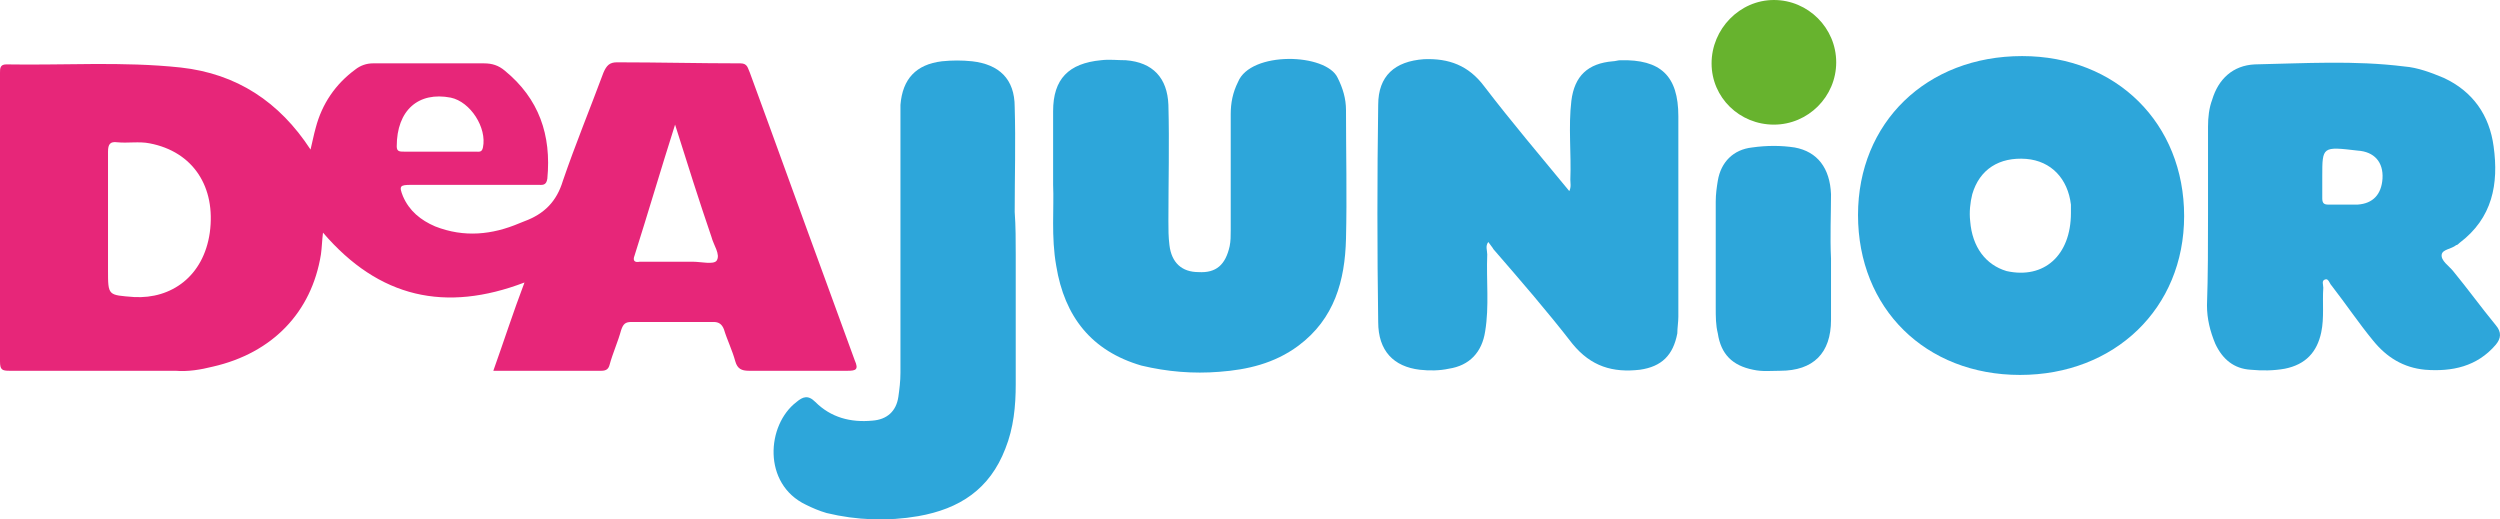
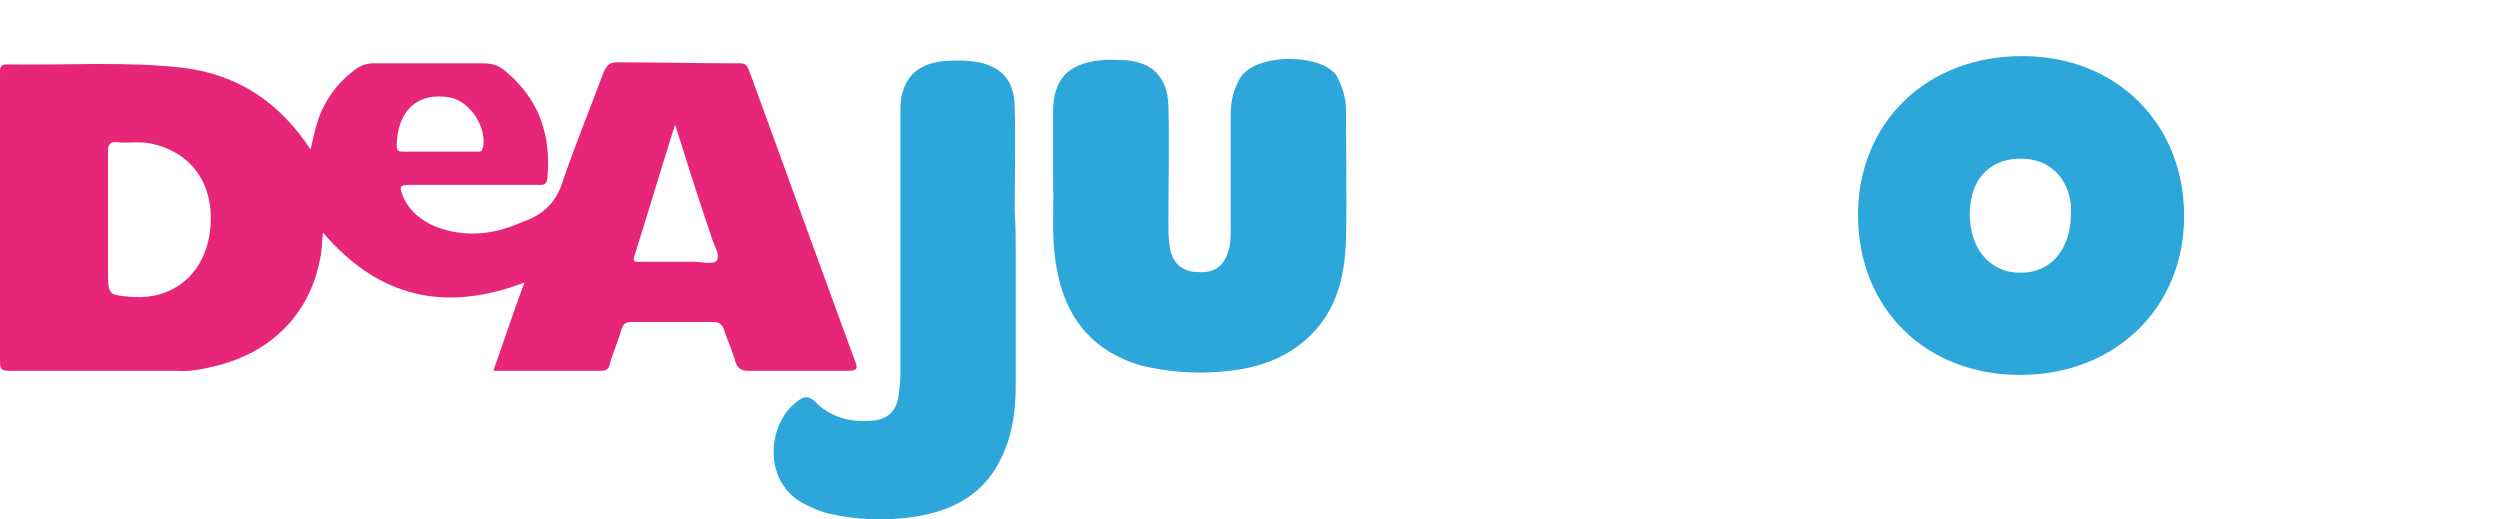
<svg xmlns="http://www.w3.org/2000/svg" version="1.1" id="Livello_1" x="0px" y="0px" width="1000px" height="207.769px" viewBox="-202.36 317.061 1000 207.769" enable-background="new -202.36 317.061 1000 207.769" xml:space="preserve">
  <g>
    <path fill="#E72679" d="M-5.031,465.371c4.155-11.632,7.894-23.264,12.464-35.312c-31.573,12.048-58.161,6.231-80.594-19.941   c-0.416,3.323-0.416,5.816-0.831,8.724c-3.74,23.265-19.526,39.467-43.205,44.867c-4.986,1.247-9.97,2.077-14.956,1.662   c-22.019,0-44.451,0-66.469,0c-2.908,0-3.739-0.415-3.739-3.738c0-38.637,0-76.856,0-115.491c0-1.662,0-3.323,2.493-3.323   c23.265,0.415,46.529-1.247,69.793,1.247c22.432,2.492,39.465,13.708,51.928,32.818c0.832-3.323,1.247-5.816,2.078-8.724   c2.493-9.554,7.894-17.448,15.786-23.264c2.078-1.662,4.57-2.492,7.063-2.492c14.955,0,29.911,0,44.451,0   c3.323,0,5.816,0.831,8.309,2.908c13.709,11.216,18.694,25.756,17.033,43.205c-0.415,2.908-2.078,2.491-3.738,2.491   c-17.033,0-33.651,0-50.684,0c-4.569,0-4.986,0.417-3.323,4.571c2.493,5.816,7.062,9.554,12.877,12.047   c11.632,4.57,22.849,3.323,33.651-1.246c0.831-0.416,1.246-0.416,2.078-0.832c7.892-2.908,12.878-7.892,15.371-16.201   c4.986-14.54,10.802-28.665,16.203-43.205c1.246-2.908,2.491-4.155,5.399-4.155c16.618,0,32.821,0.416,49.437,0.416   c2.908,0,2.908,2.077,3.74,3.739c10.385,28.25,20.356,56.083,30.741,84.333c3.738,10.387,7.479,20.356,11.217,30.743   c1.663,3.738,0.415,4.153-2.908,4.153c-13.294,0-26.172,0-39.467,0c-2.908,0-4.569-0.83-5.399-3.738   c-1.248-4.57-3.325-8.724-4.571-12.88c-0.83-2.075-2.078-2.907-4.153-2.907c-10.802,0-21.604,0-32.82,0   c-2.493,0-3.323,0.832-4.154,3.323c-1.247,4.57-3.323,9.141-4.57,13.709c-0.416,1.663-1.246,2.493-3.323,2.493   C24.05,465.371,9.926,465.371-5.031,465.371z M-159.155,404.302c0,7.062,0,13.709,0,20.772c0,10.387,0,9.971,10.385,10.802   c14.955,0.83,27.834-8.31,30.328-25.758c2.491-18.279-6.648-32.403-24.097-35.727c-4.153-0.832-8.724,0-12.877-0.416   c-2.908-0.416-3.738,0.831-3.738,3.739C-159.155,386.439-159.155,395.578-159.155,404.302z M67.67,366.913   c-5.816,18.28-10.8,35.312-16.201,52.344c-0.832,2.078,0,2.909,2.076,2.494c7.063,0,14.125,0,21.188,0   c3.323,0,8.309,1.245,9.555-0.416c1.662-2.493-1.246-6.231-2.078-9.554C77.226,397.24,72.656,382.7,67.67,366.913z    M-26.633,377.715c4.986,0,9.554,0,14.54,0c1.246,0,2.493,0.415,2.908-1.662c1.662-7.894-4.986-18.28-12.878-19.941   c-12.879-2.493-21.604,4.985-21.604,19.525c0,2.078,1.248,2.078,2.908,2.078C-36.187,377.715-31.203,377.715-26.633,377.715z" />
-     <path fill="#2DA6DA" d="M392.954,413.856c-1.247,1.663-0.417,3.323-0.417,4.986c-0.415,10.387,0.832,20.772-0.83,30.743   c-1.245,8.308-6.231,13.709-14.54,14.956c-3.738,0.83-7.892,0.83-11.632,0.415c-10.385-1.247-16.616-7.479-16.616-19.11   c-0.417-29.081-0.417-57.746,0-86.826c0-11.632,6.646-17.448,18.278-18.279c9.97-0.415,17.863,2.493,24.095,10.802   c10.802,14.125,22.434,27.834,34.065,41.958c0.831-1.661,0.416-3.323,0.416-4.569c0.415-10.387-0.831-21.188,0.415-31.573   c1.245-9.97,6.646-14.956,16.617-15.787c0.831,0,2.076-0.415,2.908-0.415c16.201-0.416,23.265,6.231,23.265,22.433   c0,26.587,0,53.59,0,80.18c0,2.076-0.415,4.568-0.415,6.646c-1.663,8.724-6.233,13.293-14.957,14.54   c-10.801,1.245-19.524-1.247-27.003-10.387c-9.97-12.878-20.771-25.34-31.573-37.805   C394.615,415.934,393.785,415.104,392.954,413.856z" />
-     <path fill="#2DA6DA" d="M680.848,403.057c0-11.632,0-23.265,0-35.313c0-3.739,0.417-7.478,1.662-10.801   c2.493-8.309,8.31-13.71,17.033-14.125c19.941-0.416,39.881-1.662,59.821,0.831c5.401,0.416,10.802,2.493,15.787,4.57   c11.633,5.4,18.279,14.955,19.939,27.418c2.078,14.955-0.415,28.665-13.708,38.635c-0.415,0.417-0.832,0.832-1.247,0.832   c-2.076,1.661-5.4,1.661-5.816,3.738c-0.415,2.493,2.908,4.571,4.571,6.647c5.815,7.063,11.217,14.54,17.032,21.604   c2.493,2.908,2.076,5.4,0,7.892c-7.479,8.725-17.447,10.802-28.249,9.972c-8.725-0.83-15.371-4.985-20.771-11.632   c-5.816-7.063-10.802-14.54-16.618-22.019c-0.83-0.831-1.246-2.908-2.493-2.493c-1.66,0.417-0.83,2.077-0.83,3.325   c-0.415,5.815,0.415,12.047-0.83,17.863c-1.663,7.892-6.231,12.877-14.54,14.54c-4.57,0.83-9.14,0.83-13.71,0.415   c-6.646-0.415-11.217-4.155-14.125-10.387c-2.076-4.984-3.323-9.97-3.323-15.37C680.848,427.151,680.848,415.104,680.848,403.057z    M726.546,387.684c0,2.908,0,5.816,0,8.724c0,2.078,0.83,2.493,2.492,2.493c3.739,0,7.895,0,11.633,0   c6.231-0.416,9.555-4.154,9.97-10.385c0.415-6.648-3.323-10.801-9.97-11.217C726.546,375.637,726.546,375.637,726.546,387.684z" />
    <path fill="#2DA6DA" d="M540.847,403.057c0-36.974,27.42-63.562,65.64-63.562c37.804,0,64.807,27.002,64.807,63.977   c0,36.973-27.833,63.562-65.638,63.562C567.852,467.033,540.847,440.444,540.847,403.057z M626.012,402.225   c0-0.416,0-2.076,0-3.323c-1.247-10.385-7.894-17.448-17.864-18.279c-10.801-0.831-18.694,4.154-21.603,14.125   c-0.83,3.323-1.245,7.062-0.83,10.8c0.83,10.386,6.231,17.448,14.54,19.941C615.21,428.813,626.012,419.257,626.012,402.225z" />
    <path fill="#2DA6DA" d="M218.887,391.007c0-11.216,0-20.355,0-29.495c0-12.878,6.231-19.11,19.111-20.356   c3.323-0.416,6.646,0,9.97,0c10.801,0.83,16.618,7.063,17.033,17.863c0.415,15.372,0,30.742,0,46.528c0,3.325,0,6.233,0.415,9.556   c0.831,7.062,4.986,10.8,11.632,10.8c7.063,0.417,10.802-2.908,12.462-10.385c0.417-2.078,0.417-4.155,0.417-6.231   c0-15.372,0-30.743,0-46.528c0-4.57,0.831-8.724,2.908-12.878c4.984-12.463,35.31-11.632,39.88-1.662   c2.078,4.153,3.323,8.308,3.323,12.877c0,17.033,0.415,34.481,0,51.514c-0.415,16.619-4.568,31.989-19.108,42.791   c-9.555,7.062-20.357,9.555-31.574,10.385c-10.387,0.831-20.771,0-31.158-2.492c-19.941-5.816-30.741-19.524-34.064-39.881   C218.057,411.781,219.302,400.148,218.887,391.007z" />
    <path fill="#2DA6DA" d="M203.932,418.842c0,17.449,0,34.482,0,51.93c0,8.724-0.831,17.448-4.154,25.757   c-6.233,16.201-18.28,24.095-34.896,27.003c-12.047,2.077-24.511,1.66-36.559-1.248c-2.908-0.83-5.816-2.075-8.309-3.323   c-17.448-8.309-15.786-31.988-3.738-41.127c2.493-2.076,4.57-2.908,7.479,0c6.231,6.231,14.123,8.309,22.847,7.479   c5.816-0.415,9.556-3.738,10.387-9.555c0.415-2.908,0.831-6.233,0.831-9.557c0-33.648,0-67.3,0-100.95c0-2.077,0-4.155,0-6.231   c0.83-10.386,6.231-16.202,16.618-17.448c4.153-0.415,7.894-0.415,12.047,0c10.802,1.247,17.033,7.063,17.033,18.279   c0.416,14.125,0,27.833,0,41.958C203.932,407.625,203.932,413.441,203.932,418.842z" />
-     <path fill="#2DA6DA" d="M530.047,420.505c0,8.308,0,16.201,0,24.51c0,13.295-7.063,20.356-20.356,20.356   c-3.739,0-7.063,0.415-10.802-0.415c-8.309-1.662-12.879-6.231-14.125-14.54c-0.83-3.323-0.83-6.646-0.83-10.387   c0-14.125,0-28.249,0-42.374c0-2.908,0.415-5.816,0.83-8.309c1.248-7.479,6.231-12.463,13.71-13.293   c5.816-0.832,11.633-0.832,17.033,0c9.14,1.662,14.123,8.308,14.54,18.694C530.047,403.057,529.63,411.781,530.047,420.505   L530.047,420.505z" />
-     <path fill="#67B32E" d="M507.198,366.913c-13.71,0-24.927-10.801-24.927-24.51c0-13.709,11.217-25.342,24.927-25.342   c13.708,0,24.925,11.217,24.925,24.926C532.123,355.697,520.906,366.913,507.198,366.913z" />
  </g>
</svg>